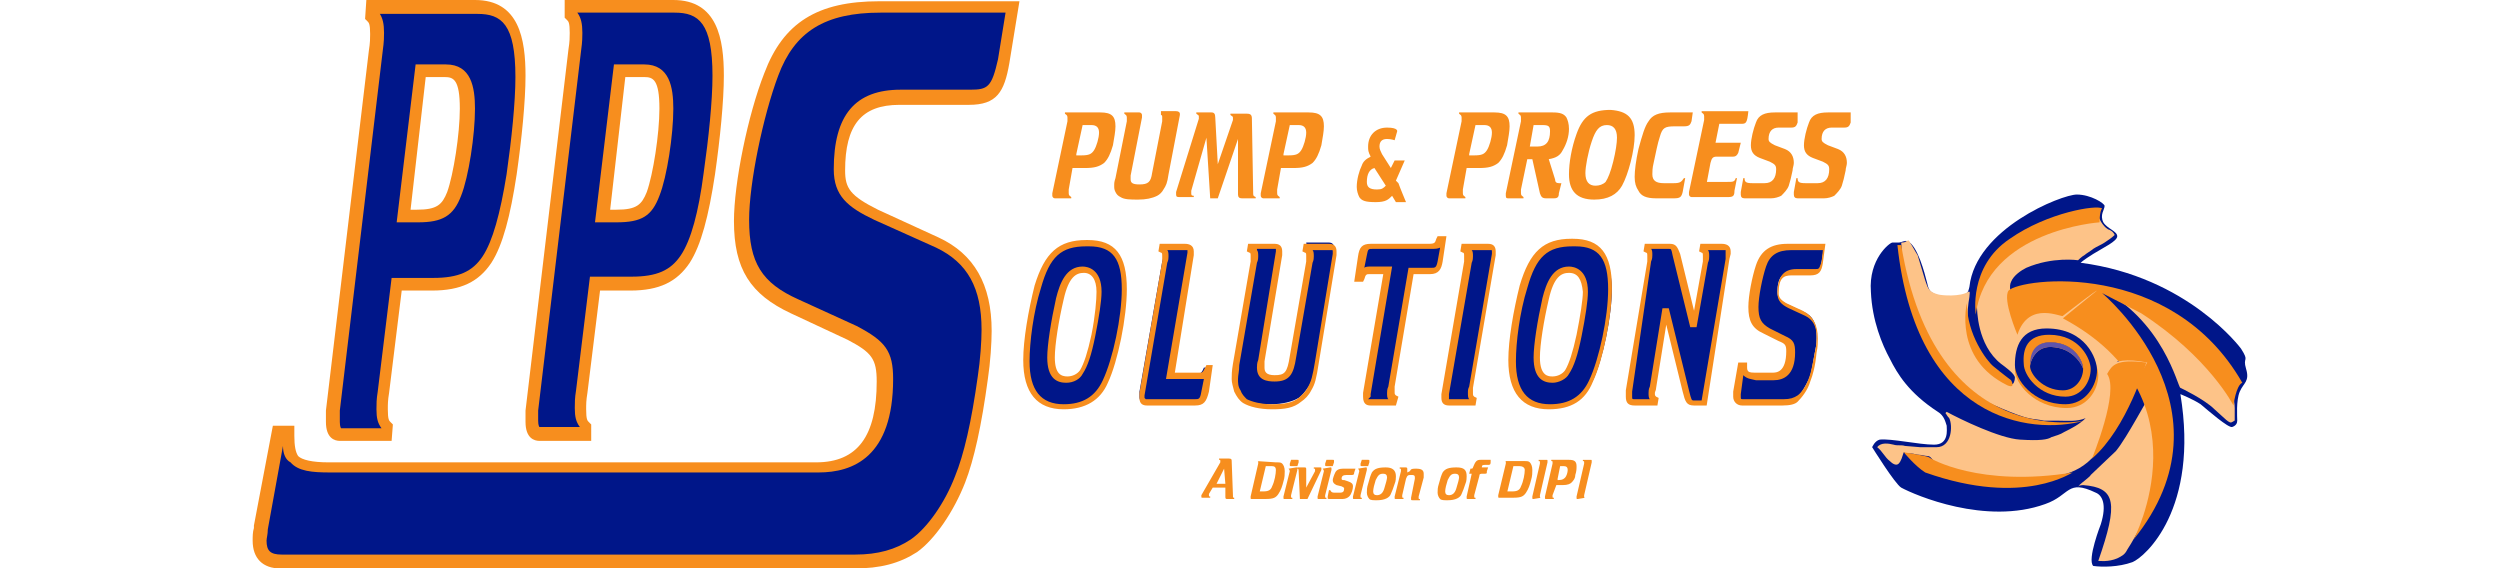
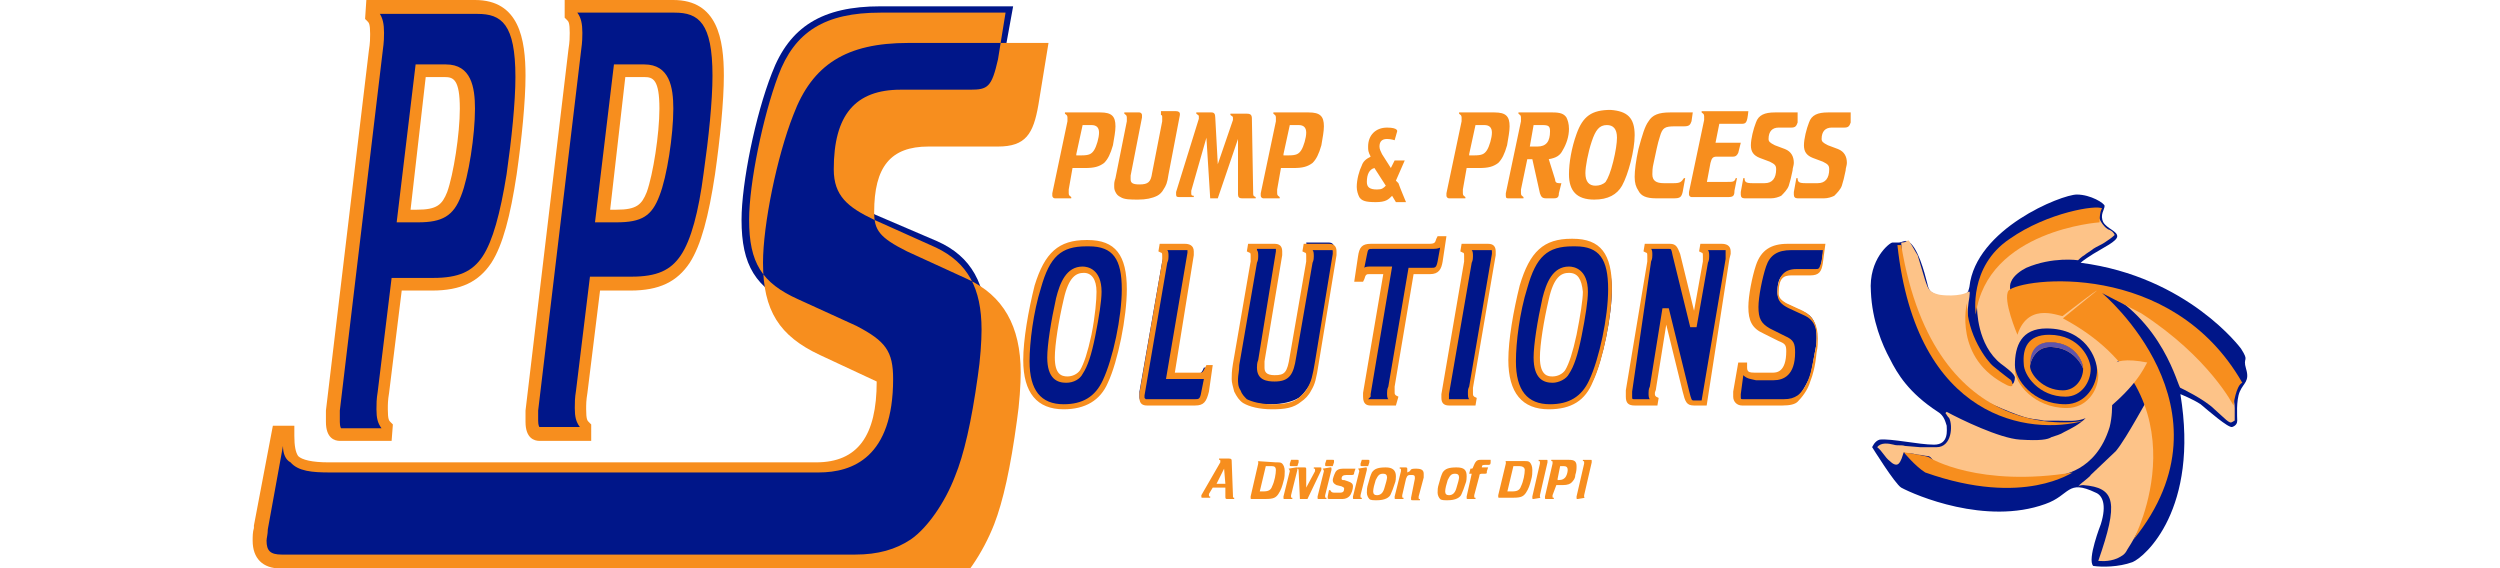
<svg xmlns="http://www.w3.org/2000/svg" version="1.1" id="Layer_1" x="0px" y="0px" width="197.9px" height="45px" viewBox="0 0 197.9 45" style="enable-background:new 0 0 197.9 45;" xml:space="preserve">
  <style type="text/css">
	.st0{fill:#F78E1E;}
	.st1{fill:#001689;}
	.st2{fill:#FDC388;}
	.st3{fill:#5E54AC;}
</style>
  <g>
    <path class="st0" d="M85.2,12.2l0.5-2.3h0.7c0.4,0,0.6,0.2,0.6,0.6c0,0.4-0.2,1.1-0.4,1.4c-0.2,0.3-0.4,0.4-1,0.4H85.2z M84.9,13.3   h1c0.7,0,1.1-0.1,1.5-0.4c0.3-0.3,0.5-0.7,0.7-1.4c0.1-0.6,0.2-1.1,0.2-1.5c0-0.8-0.3-1.1-1.2-1.1h-2.8l0,0.1   c0.1,0.1,0.2,0.1,0.2,0.3c0,0.1,0,0.1,0,0.3l-1.2,5.7c0,0.1,0,0.2,0,0.2c0,0.1,0.1,0.2,0.2,0.2h1.3l0-0.1c-0.1-0.1-0.2-0.1-0.2-0.3   c0-0.1,0-0.1,0-0.3L84.9,13.3z M91.9,9.1C92,9.1,92,9.2,92,9.3c0,0.1,0,0.1,0,0.3l-0.8,4.1c-0.1,0.7-0.3,0.9-1,0.9   c-0.5,0-0.7-0.1-0.7-0.4c0-0.1,0-0.2,0-0.3l0.9-4.6c0-0.1,0-0.1,0-0.2c0-0.1-0.1-0.2-0.2-0.2H89l0,0.1c0.1,0.1,0.2,0.1,0.2,0.3   c0,0.1,0,0.1,0,0.3l-0.9,4.5c-0.1,0.3-0.1,0.4-0.1,0.6c0,0.2,0,0.3,0.1,0.5c0.1,0.2,0.2,0.3,0.4,0.4c0.3,0.2,0.8,0.2,1.4,0.2   c0.6,0,1.1-0.1,1.5-0.3c0.2-0.1,0.4-0.3,0.5-0.5c0.2-0.3,0.3-0.5,0.4-1.2l0.9-4.7c0-0.1,0-0.1,0-0.1c0-0.1-0.1-0.2-0.3-0.2h-1.2   L91.9,9.1z M96.4,15.7L98,11L98,15.3v0.1c0,0.2,0.1,0.3,0.3,0.3h1.1l0-0.1c-0.2-0.1-0.2-0.1-0.2-0.4l-0.1-5.8   c0-0.3-0.1-0.4-0.4-0.4h-1.3l0,0.1c0.1,0.1,0.2,0.1,0.2,0.2c0,0,0,0.1,0,0.2L96.4,13l-0.2-3.7c0-0.3-0.1-0.4-0.3-0.4h-1.2l0,0.1   c0.1,0.1,0.2,0.1,0.2,0.2c0,0.1,0,0.1,0,0.2l-1.8,5.8c0,0.1,0,0.1,0,0.2c0,0.2,0.1,0.2,0.3,0.2h1.1l0-0.1c-0.2,0-0.2-0.1-0.2-0.2   c0-0.1,0-0.2,0-0.2l1.2-4.2l0.3,4.8H96.4z M101.6,12.2l0.5-2.3h0.7c0.4,0,0.6,0.2,0.6,0.6c0,0.4-0.2,1.1-0.4,1.4   c-0.2,0.3-0.4,0.4-1,0.4H101.6z M101.4,13.3h1c0.7,0,1.1-0.1,1.5-0.4c0.3-0.3,0.5-0.7,0.7-1.4c0.1-0.6,0.2-1.1,0.2-1.5   c0-0.8-0.3-1.1-1.2-1.1h-2.8l0,0.1c0.1,0.1,0.2,0.1,0.2,0.3c0,0.1,0,0.1,0,0.3l-1.2,5.7c0,0.1,0,0.2,0,0.2c0,0.1,0.1,0.2,0.2,0.2   h1.3l0-0.1c-0.1-0.1-0.2-0.1-0.2-0.3c0-0.1,0-0.1,0-0.3L101.4,13.3z M116.3,12.2l0.5-2.3h0.7c0.4,0,0.6,0.2,0.6,0.6   c0,0.4-0.2,1.1-0.4,1.4c-0.2,0.3-0.4,0.4-1,0.4H116.3z M116.1,13.3h1c0.7,0,1.1-0.1,1.5-0.4c0.3-0.3,0.5-0.7,0.7-1.4   c0.1-0.6,0.2-1.1,0.2-1.5c0-0.8-0.3-1.1-1.2-1.1h-2.8l0,0.1c0.1,0.1,0.2,0.1,0.2,0.3c0,0.1,0,0.1,0,0.3l-1.2,5.7c0,0.1,0,0.2,0,0.2   c0,0.1,0.1,0.2,0.2,0.2h1.3l0-0.1c-0.1-0.1-0.2-0.1-0.2-0.3c0-0.1,0-0.1,0-0.3L116.1,13.3z M121.1,11.6l0.3-1.7h0.7   c0.5,0,0.6,0.1,0.6,0.5c0,0.8-0.3,1.2-1,1.2H121.1z M123.6,14.5h-0.2c-0.2,0-0.3-0.1-0.3-0.3l-0.5-1.6c0.6-0.1,0.9-0.3,1.1-0.7   c0.3-0.5,0.5-1.1,0.5-1.7c0-0.4-0.1-0.7-0.2-0.9c-0.2-0.3-0.5-0.4-1.1-0.4h-2.7l0,0.1c0.1,0.1,0.2,0.1,0.2,0.3c0,0.1,0,0.1,0,0.3   l-1.2,5.7c0,0.1,0,0.1,0,0.2c0,0.2,0.1,0.2,0.2,0.2h1.2l0-0.1c-0.1-0.1-0.2-0.1-0.2-0.3c0-0.1,0-0.1,0-0.3l0.5-2.4h0.4l0.6,2.7   c0.1,0.3,0.2,0.4,0.5,0.4h0.6c0.3,0,0.4-0.1,0.4-0.4L123.6,14.5z M127.2,9.9c0.5,0,0.8,0.3,0.8,1c0,0.4-0.1,1.1-0.3,1.9   c-0.2,0.8-0.4,1.3-0.6,1.6c-0.2,0.2-0.5,0.3-0.8,0.3c-0.5,0-0.8-0.3-0.8-1c0-0.5,0.2-1.6,0.5-2.5C126.3,10.3,126.6,9.9,127.2,9.9    M127.5,8.7L127.5,8.7c-1.5,0-2.2,0.5-2.7,1.9c-0.4,1.1-0.6,2.3-0.6,3.2c0,1.3,0.6,2,2,2c1.1,0,1.8-0.4,2.2-1.1c0.5-0.9,1-2.8,1-4   C129.4,9.3,128.8,8.8,127.5,8.7 M134,8.9h-1.8c-0.9,0-1.4,0.2-1.7,0.7c-0.3,0.4-0.5,1.1-0.8,2.2c-0.2,0.9-0.3,1.7-0.3,2.2   c0,0.5,0.1,0.8,0.3,1.1c0.2,0.4,0.6,0.6,1.4,0.6h1.4c0.5,0,0.6-0.1,0.7-0.5l0.2-1.1h-0.1c-0.2,0.3-0.3,0.4-0.8,0.4h-0.8   c-0.6,0-0.9-0.2-0.9-0.7c0-0.2,0-0.5,0.1-0.9c0.2-0.9,0.3-1.5,0.5-2.1c0.2-0.7,0.4-0.8,1.2-0.8h0.7c0.4,0,0.5-0.1,0.6-0.4L134,8.9z    M135.1,14.5l0.3-1.6c0.1-0.4,0.2-0.5,0.5-0.5h1.3c0.2,0,0.3-0.1,0.4-0.3l0.2-0.8h-2l0.3-1.5h1.7c0.4,0,0.5,0,0.6-1h-3.7l0,0.1   c0.1,0.1,0.2,0.1,0.2,0.3c0,0.1,0,0.1,0,0.3l-1.2,5.7c0,0.1,0,0.1,0,0.2c0,0.1,0.1,0.2,0.2,0.2h2.9c0.4,0,0.5-0.1,0.5-0.5l0.2-1   h-0.1c-0.1,0.3-0.2,0.3-0.7,0.3H135.1z M142.3,8.9h-1.8c-0.8,0-1.3,0.2-1.5,0.8c-0.2,0.5-0.4,1.3-0.4,1.8c0,0.5,0.2,0.8,0.7,1   l0.8,0.3c0.4,0.2,0.5,0.3,0.5,0.6c0,0.7-0.3,1.1-0.9,1.1h-1c-0.5,0-0.6-0.1-0.6-0.4v0h-0.1l-0.2,1.1c0,0.1,0,0.1,0,0.2   c0,0.2,0.1,0.3,0.3,0.3h2.1c0.3,0,0.6-0.1,0.8-0.2c0.2-0.2,0.5-0.5,0.6-0.8c0.1-0.3,0.2-0.7,0.3-1.2c0-0.2,0.1-0.4,0.1-0.6   c0-0.5-0.2-0.9-0.7-1.1l-0.8-0.3c-0.4-0.2-0.5-0.3-0.5-0.5c0-0.6,0.3-0.9,0.8-0.9h1c0.3,0,0.4-0.1,0.5-0.4L142.3,8.9z M146.5,8.9   h-1.8c-0.8,0-1.3,0.2-1.5,0.8c-0.2,0.5-0.4,1.3-0.4,1.8c0,0.5,0.2,0.8,0.7,1l0.8,0.3c0.4,0.2,0.5,0.3,0.5,0.6   c0,0.7-0.3,1.1-0.9,1.1h-1c-0.5,0-0.6-0.1-0.6-0.4v0h-0.1l-0.2,1.1c0,0.1,0,0.1,0,0.2c0,0.2,0.1,0.3,0.3,0.3h2.1   c0.3,0,0.6-0.1,0.8-0.2c0.2-0.2,0.5-0.5,0.6-0.8c0.1-0.3,0.2-0.7,0.3-1.2c0-0.2,0.1-0.4,0.1-0.6c0-0.5-0.2-0.9-0.7-1.1l-0.8-0.3   c-0.4-0.2-0.5-0.3-0.5-0.5c0-0.6,0.3-0.9,0.8-0.9h1c0.3,0,0.4-0.1,0.5-0.4L146.5,8.9z" />
    <path class="st0" d="M97,38.3h-0.7l0.6-1.2L97,38.3z M97,38.7l0,0.6c0,0.1,0,0.2,0.1,0.2h0.6l0-0.1c-0.1,0-0.1,0-0.1-0.2l-0.1-2.7   c0-0.1,0-0.2-0.2-0.2h-0.8l0,0.1c0.1,0,0.1,0,0.1,0.1c0,0,0,0.1,0,0.1l-1.5,2.6c0,0.1,0,0.1,0,0.1c0,0.1,0,0.1,0.1,0.1h0.6l0-0.1   c-0.1,0-0.1,0-0.1-0.1c0,0,0,0,0-0.1l0.3-0.5H97z M99.7,39l0.5-2.1h0.5c0.2,0,0.3,0.1,0.3,0.3c0,0.3-0.1,0.9-0.3,1.3   c-0.1,0.3-0.3,0.4-0.7,0.4H99.7z M99.5,36.5c0.1,0,0.1,0,0.1,0.1c0,0,0,0.1,0,0.1L99,39.3c0,0.1,0,0.1,0,0.1c0,0.1,0,0.1,0.1,0.1   h1.1c0.6,0,0.8-0.1,1-0.4c0.2-0.3,0.3-0.6,0.4-1c0.1-0.3,0.1-0.6,0.1-0.8c0-0.3-0.1-0.5-0.2-0.6c-0.1-0.1-0.2-0.1-0.5-0.1   L99.5,36.5L99.5,36.5z M102.7,36.9l0.1-0.3c0,0,0-0.1,0-0.1c0-0.1,0-0.1-0.1-0.1h-0.5l-0.1,0.3c0,0,0,0,0,0.1c0,0.1,0,0.1,0.2,0.1   H102.7z M102,37.1C102,37.1,102.1,37.1,102,37.1c0.1,0.1,0.1,0.2,0.1,0.2l-0.5,2c0,0,0,0.1,0,0.1c0,0.1,0,0.1,0.1,0.1h0.6l0-0.1   c-0.1,0-0.1,0-0.1-0.1c0,0,0-0.1,0-0.1l0.5-2c0,0,0-0.1,0-0.1c0-0.1,0-0.1-0.1-0.1L102,37.1L102,37.1z M103.4,38.6l0-1.4   c0-0.2,0-0.2-0.2-0.2h-0.5l0,0.1c0.1,0,0.1,0.1,0.1,0.2l0.1,2.2h0.6l1.1-2.3c0,0,0-0.1,0-0.1c0-0.1,0-0.1-0.1-0.1H104l0,0.1   c0.1,0,0.1,0,0.1,0.1c0,0,0,0.1,0,0.1L103.4,38.6z M105.5,36.9l0.1-0.3c0,0,0-0.1,0-0.1c0-0.1,0-0.1-0.1-0.1H105l-0.1,0.3   c0,0,0,0,0,0.1c0,0.1,0,0.1,0.2,0.1H105.5z M104.7,37.1C104.8,37.1,104.8,37.1,104.7,37.1c0.1,0.1,0.1,0.2,0.1,0.2l-0.5,2   c0,0,0,0.1,0,0.1c0,0.1,0,0.1,0.1,0.1h0.6l0-0.1c-0.1,0-0.1,0-0.1-0.1c0,0,0-0.1,0-0.1l0.5-2c0,0,0-0.1,0-0.1c0-0.1,0-0.1-0.1-0.1   L104.7,37.1L104.7,37.1z M107.3,37.1h-1c-0.3,0-0.5,0.1-0.6,0.3c-0.1,0.2-0.2,0.5-0.2,0.6c0,0.2,0.1,0.3,0.3,0.4l0.4,0.1   c0.2,0.1,0.2,0.1,0.2,0.2c0,0.2-0.1,0.3-0.3,0.3h-0.4c-0.2,0-0.3,0-0.4-0.2h-0.1l-0.1,0.5c0,0.1,0,0.1,0,0.1c0,0.1,0,0.1,0.2,0.1h1   c0.2,0,0.4-0.1,0.5-0.2c0.2-0.2,0.3-0.6,0.3-0.8c0-0.2-0.1-0.3-0.4-0.4l-0.3-0.1l-0.1,0c-0.1,0-0.1-0.1-0.1-0.1   c0-0.2,0.1-0.3,0.4-0.3h0.4c0.1,0,0.2,0,0.2-0.2L107.3,37.1z M108.3,36.9l0.1-0.3c0,0,0-0.1,0-0.1c0-0.1,0-0.1-0.1-0.1h-0.5   l-0.1,0.3c0,0,0,0,0,0.1c0,0.1,0,0.1,0.2,0.1H108.3z M107.5,37.1C107.6,37.1,107.6,37.1,107.5,37.1c0.1,0.1,0.1,0.2,0.1,0.2l-0.5,2   c0,0,0,0.1,0,0.1c0,0.1,0,0.1,0.1,0.1h0.6l0-0.1c-0.1,0-0.1,0-0.1-0.1c0,0,0-0.1,0-0.1l0.5-2c0,0,0-0.1,0-0.1c0-0.1,0-0.1-0.1-0.1   L107.5,37.1L107.5,37.1z M109.5,37.5c0.2,0,0.3,0.1,0.3,0.3c0,0.1-0.1,0.5-0.2,0.8c-0.1,0.4-0.3,0.6-0.6,0.6   c-0.2,0-0.3-0.1-0.3-0.3c0-0.2,0.1-0.6,0.2-0.9C109.1,37.6,109.2,37.5,109.5,37.5 M109.7,37L109.7,37c-0.6,0-0.9,0.1-1.1,0.4   c-0.1,0.2-0.2,0.5-0.3,0.9c-0.1,0.3-0.1,0.5-0.1,0.7c0,0.2,0.1,0.4,0.2,0.5c0.1,0.1,0.3,0.1,0.6,0.1c0.6,0,1-0.2,1.1-0.5   c0.1-0.2,0.2-0.5,0.3-0.8c0.1-0.2,0.1-0.5,0.1-0.6C110.5,37.2,110.2,37,109.7,37 M111.4,37.4l0-0.2c0,0,0,0,0-0.1   c0-0.1-0.1-0.1-0.1-0.1h-0.5l0,0.1c0.1,0,0.1,0,0.1,0.1c0,0,0,0.1,0,0.1l-0.5,2c0,0,0,0.1,0,0.1c0,0.1,0,0.1,0.1,0.1h0.6l0-0.1   c-0.1,0-0.1,0-0.1-0.1c0,0,0-0.1,0-0.1l0.3-1.3c0.1-0.3,0.2-0.3,0.4-0.3c0.2,0,0.3,0,0.3,0.2c0,0,0,0.1,0,0.1l-0.3,1.5   c0,0,0,0.1,0,0.1c0,0.1,0,0.1,0.2,0.1h0.5l0-0.1c-0.1,0-0.1,0-0.1-0.1c0,0,0-0.1,0-0.1l0.4-1.5c0-0.1,0-0.2,0-0.3   c0-0.3-0.2-0.4-0.6-0.4c-0.3,0-0.4,0-0.5,0.2L111.4,37.4z M115.2,37.5c0.2,0,0.3,0.1,0.3,0.3c0,0.1-0.1,0.5-0.2,0.8   c-0.1,0.4-0.3,0.6-0.6,0.6c-0.2,0-0.3-0.1-0.3-0.3c0-0.2,0.1-0.6,0.2-0.9C114.8,37.6,114.9,37.5,115.2,37.5 M115.3,37L115.3,37   c-0.6,0-0.9,0.1-1.1,0.4c-0.1,0.2-0.2,0.5-0.3,0.9c-0.1,0.3-0.1,0.5-0.1,0.7c0,0.2,0.1,0.4,0.2,0.5c0.1,0.1,0.3,0.1,0.6,0.1   c0.6,0,1-0.2,1.1-0.5c0.1-0.2,0.2-0.5,0.3-0.8c0.1-0.2,0.1-0.5,0.1-0.6C116.1,37.2,115.9,37,115.3,37 M118,36.4h-0.8   c-0.3,0-0.4,0.1-0.6,0.6c0,0.1-0.1,0.1-0.2,0.1h0l-0.1,0.4h0.2l-0.4,1.8c0,0,0,0.1,0,0.1c0,0.1,0,0.1,0.1,0.1h0.6l0-0.1   c-0.1,0-0.1,0-0.1-0.1c0,0,0-0.1,0-0.1l0.4-1.5c0-0.2,0.1-0.2,0.3-0.2h0.1c0.2,0,0.2,0,0.2-0.2l0.1-0.3h-0.5c0-0.2,0.1-0.2,0.3-0.2   l0.1,0h0.1c0.1,0,0.2,0,0.2-0.2L118,36.4z M119.3,39l0.5-2.1h0.5c0.2,0,0.4,0.1,0.4,0.3c0,0.3-0.1,0.9-0.3,1.3   c-0.1,0.3-0.3,0.4-0.7,0.4H119.3z M119.1,36.5c0.1,0,0.1,0,0.1,0.1c0,0,0,0.1,0,0.1l-0.6,2.5c0,0.1,0,0.1,0,0.1   c0,0.1,0,0.1,0.1,0.1h1.1c0.6,0,0.8-0.1,1-0.4c0.2-0.3,0.3-0.6,0.4-1c0.1-0.3,0.1-0.6,0.1-0.8c0-0.3-0.1-0.5-0.2-0.6   c-0.1-0.1-0.2-0.1-0.5-0.1L119.1,36.5L119.1,36.5z M122,39.4c-0.1,0-0.1,0-0.1-0.1c0,0,0-0.1,0-0.1l0.6-2.6c0,0,0,0,0-0.1   c0-0.1,0-0.1-0.1-0.1h-0.6l0,0.1c0.1,0,0.1,0,0.1,0.1c0,0,0,0.1,0,0.1l-0.6,2.6c0,0,0,0.1,0,0.1c0,0.1,0,0.1,0.1,0.1L122,39.4   L122,39.4z M123.3,37.9l0.2-1h0.3c0.2,0,0.3,0.1,0.3,0.3c0,0.2-0.1,0.5-0.2,0.6c-0.1,0.1-0.2,0.2-0.5,0.2H123.3z M123.2,38.4h0.5   c0.4,0,0.6-0.1,0.7-0.2c0.1-0.1,0.3-0.3,0.3-0.6c0.1-0.3,0.1-0.5,0.1-0.7c0-0.4-0.2-0.5-0.6-0.5h-1.4l0,0.1c0.1,0,0.1,0,0.1,0.1   c0,0,0,0.1,0,0.1l-0.6,2.6c0,0,0,0.1,0,0.1c0,0.1,0,0.1,0.1,0.1h0.6l0-0.1c-0.1,0-0.1,0-0.1-0.1c0,0,0-0.1,0-0.1L123.2,38.4z    M125.5,39.4c-0.1,0-0.1,0-0.1-0.1c0,0,0-0.1,0-0.1l0.6-2.6c0,0,0,0,0-0.1c0-0.1,0-0.1-0.1-0.1h-0.6l0,0.1c0.1,0,0.1,0,0.1,0.1   c0,0,0,0.1,0,0.1l-0.6,2.6c0,0,0,0.1,0,0.1c0,0.1,0,0.1,0.1,0.1L125.5,39.4L125.5,39.4z" />
    <path class="st1" d="M32,17.1l1.4-11.5h2c1.3,0,1.8,0.8,1.8,3c0,2-0.5,5.3-1.1,6.8c-0.5,1.4-1.2,1.8-2.9,1.8H32z M31.3,22.5h2.9   c2.2,0,3.4-0.6,4.3-1.9c0.8-1.3,1.5-3.5,1.9-6.8C40.8,11,41.1,8,41.1,6c0-4-1-5.5-3.5-5.5h-8.1l-0.1,0.7c0.4,0.3,0.5,0.6,0.5,1.4   c0,0.3,0,0.7-0.1,1.3l-3.4,28.5c0,0.5-0.1,0.8-0.1,0.9c0,0.7,0.2,1,0.6,1h3.7l0.1-0.7c-0.4-0.3-0.5-0.6-0.5-1.4   c0-0.4,0-0.7,0.1-1.3L31.3,22.5z" />
    <path class="st0" d="M31,34.9h-4.1c-0.4,0-1.1-0.2-1.1-1.5c0-0.1,0-0.3,0-0.5l0-0.4l3.4-28.5c0.1-0.6,0.1-1,0.1-1.3   c0-0.8-0.1-0.9-0.2-1l-0.2-0.2L29,0h8.6c3.5,0,4,3.1,4,6c0,2-0.3,5-0.7,7.8c-0.5,3.3-1.1,5.6-2,7c-1,1.5-2.4,2.2-4.7,2.2h-2.4   l-1,8.1c-0.1,0.6-0.1,0.9-0.1,1.3c0,0.8,0.1,0.9,0.2,1l0.2,0.2L31,34.9z M30,1c0.3,0.4,0.4,0.9,0.4,1.6c0,0.3,0,0.7-0.1,1.4   l-3.4,28.5l0,0.4c0,0.2,0,0.4,0,0.5c0,0.4,0.1,0.5,0.1,0.5h3.2c-0.3-0.4-0.4-0.8-0.4-1.5c0-0.4,0-0.8,0.1-1.4l1.1-9h3.3   c2,0,3.1-0.5,3.9-1.7c0.8-1.2,1.4-3.4,1.9-6.5c0.4-2.8,0.7-5.7,0.7-7.7c0-4.2-1.1-5-3-5H30z M33.1,17.6h-1.7l1.5-12.5h2.4   c2,0,2.3,1.8,2.3,3.5c0,2.1-0.5,5.4-1.1,6.9C35.9,17.1,35,17.6,33.1,17.6z M32.5,16.6h0.5c1.6,0,2-0.4,2.4-1.4c0.5-1.4,1-4.6,1-6.6   c0-2.3-0.5-2.5-1.2-2.5h-1.5L32.5,16.6z" />
    <path class="st0" d="M109.7,14.7c-0.2,0.2-0.3,0.3-0.7,0.3c-0.6,0-0.8-0.2-0.8-0.6c0-0.6,0.2-1,0.6-1.1L109.7,14.7z M110.5,14.3   l0.7-1.6l-0.8,0l-0.3,0.6l-0.7-1.1c-0.1-0.2-0.2-0.4-0.2-0.6c0-0.4,0.2-0.6,0.6-0.6c0.3,0,0.6,0.1,0.6,0.1l0.2-0.7   c0,0,0.1-0.3-0.8-0.3c-0.9,0-1.5,0.6-1.5,1.5c0,0.3,0,0.4,0.2,0.8c-0.4,0.2-0.6,0.4-0.7,0.7c-0.2,0.4-0.4,1.1-0.4,1.7   c0,0.3,0.1,0.6,0.2,0.8c0.2,0.3,0.5,0.4,1.3,0.4c0.8,0,1-0.2,1.3-0.5l0.3,0.5h0.8c0,0-0.5-1.2-0.6-1.5L110.5,14.3z" />
    <path class="st1" d="M80.2,0.5H69.7c-4.6,0-7.2,1.6-8.6,5.3c-1.3,3.3-2.4,8.7-2.4,11.6c0,3.6,1.1,5.4,4.2,6.8l4.6,2.1   c2.1,1.1,2.6,1.7,2.6,3.8c0,4.6-1.8,6.9-5.3,6.9H26.1c-2.6,0-3.3-0.5-3.3-2.6v-0.3h-0.8l-1.4,7.5c0,0.5-0.1,0.9-0.1,1.2   c0,1.1,0.5,1.7,1.7,1.7h45.4c1.9,0,3.4-0.4,4.7-1.3c1.4-1,2.8-3.1,3.7-5.3c0.7-1.7,1.3-4.4,1.8-8.1c0.2-1.3,0.3-2.9,0.3-3.8   c0-3.5-1.2-5.7-3.9-6.9L69.3,17c-2.2-1.1-2.9-1.8-2.9-3.6c0-4,1.5-5.7,4.8-5.7h5.5c1.7,0,2.2-0.6,2.7-2.8L80.2,0.5z" />
-     <path class="st0" d="M67.6,45H22.2c-1.4,0-2.2-0.8-2.2-2.2c0-0.3,0-0.7,0.1-1l0-0.2l1.5-7.9h1.7v0.8c0,0.8,0.1,1.3,0.3,1.6   c0.3,0.3,1.1,0.5,2.4,0.5h38.6c3.3,0,4.8-2.1,4.8-6.4c0-1.8-0.4-2.3-2.3-3.3l-4.5-2.1c-3.2-1.5-4.5-3.5-4.5-7.3   c0-3,1.1-8.4,2.4-11.7c1.5-4,4.2-5.7,9.1-5.7h11.1l-0.8,4.9c-0.4,2.3-1,3.3-3.2,3.3h-5.5c-3,0-4.3,1.6-4.3,5.2c0,1.4,0.4,2,2.6,3.1   l4.8,2.2c2.8,1.3,4.2,3.7,4.2,7.4c0,0.9-0.1,2.5-0.3,3.8c-0.5,3.7-1.1,6.4-1.8,8.2c-0.9,2.3-2.4,4.5-3.8,5.5   C71.2,44.6,69.7,45,67.6,45z M22.4,35.3l-1.2,6.6c0,0.4-0.1,0.7-0.1,0.9c0,0.8,0.3,1.1,1.2,1.1h45.4c1.8,0,3.2-0.4,4.4-1.2   c1.3-0.9,2.7-2.9,3.5-5c0.7-1.7,1.3-4.3,1.8-7.9c0.2-1.3,0.3-2.8,0.3-3.7c0-3.3-1.1-5.3-3.6-6.5l-4.9-2.2c-2.1-1-3.2-1.9-3.2-4   c0-4.3,1.7-6.3,5.3-6.3h5.5c1.4,0,1.7-0.2,2.2-2.4L79.6,1h-9.9c-4.4,0-6.8,1.5-8.1,5c-1.2,3.2-2.3,8.5-2.3,11.4c0,3.4,1,5,3.9,6.3   l4.6,2.1c2.3,1.2,2.9,2,2.9,4.2c0,6.2-3.2,7.4-5.9,7.4H26.1c-1.4,0-2.5-0.1-3.1-0.8C22.6,36.4,22.4,35.9,22.4,35.3z" />
+     <path class="st0" d="M67.6,45H22.2c-1.4,0-2.2-0.8-2.2-2.2c0-0.3,0-0.7,0.1-1l0-0.2l1.5-7.9h1.7v0.8c0,0.8,0.1,1.3,0.3,1.6   c0.3,0.3,1.1,0.5,2.4,0.5h38.6c3.3,0,4.8-2.1,4.8-6.4l-4.5-2.1c-3.2-1.5-4.5-3.5-4.5-7.3   c0-3,1.1-8.4,2.4-11.7c1.5-4,4.2-5.7,9.1-5.7h11.1l-0.8,4.9c-0.4,2.3-1,3.3-3.2,3.3h-5.5c-3,0-4.3,1.6-4.3,5.2c0,1.4,0.4,2,2.6,3.1   l4.8,2.2c2.8,1.3,4.2,3.7,4.2,7.4c0,0.9-0.1,2.5-0.3,3.8c-0.5,3.7-1.1,6.4-1.8,8.2c-0.9,2.3-2.4,4.5-3.8,5.5   C71.2,44.6,69.7,45,67.6,45z M22.4,35.3l-1.2,6.6c0,0.4-0.1,0.7-0.1,0.9c0,0.8,0.3,1.1,1.2,1.1h45.4c1.8,0,3.2-0.4,4.4-1.2   c1.3-0.9,2.7-2.9,3.5-5c0.7-1.7,1.3-4.3,1.8-7.9c0.2-1.3,0.3-2.8,0.3-3.7c0-3.3-1.1-5.3-3.6-6.5l-4.9-2.2c-2.1-1-3.2-1.9-3.2-4   c0-4.3,1.7-6.3,5.3-6.3h5.5c1.4,0,1.7-0.2,2.2-2.4L79.6,1h-9.9c-4.4,0-6.8,1.5-8.1,5c-1.2,3.2-2.3,8.5-2.3,11.4c0,3.4,1,5,3.9,6.3   l4.6,2.1c2.3,1.2,2.9,2,2.9,4.2c0,6.2-3.2,7.4-5.9,7.4H26.1c-1.4,0-2.5-0.1-3.1-0.8C22.6,36.4,22.4,35.9,22.4,35.3z" />
    <path class="st1" d="M47.7,17.1l1.4-11.5h2c1.3,0,1.8,0.8,1.8,3c0,2-0.5,5.3-1.1,6.8c-0.5,1.4-1.2,1.8-2.9,1.8H47.7z M47.1,22.5H50   c2.2,0,3.4-0.6,4.3-1.9c0.8-1.3,1.5-3.5,1.9-6.8C56.6,11,56.8,8,56.8,6c0-4-1-5.5-3.5-5.5h-8.1l-0.1,0.7c0.4,0.3,0.5,0.6,0.5,1.4   c0,0.3,0,0.7-0.1,1.3l-3.4,28.5c0,0.5,0,0.8,0,0.9c0,0.7,0.2,1,0.6,1h3.7l0.1-0.7c-0.4-0.3-0.5-0.6-0.5-1.4c0-0.4,0-0.7,0.1-1.3   L47.1,22.5z" />
    <path class="st0" d="M46.8,34.9h-4.1c-0.4,0-1.1-0.2-1.1-1.5c0-0.1,0-0.3,0-0.5l0-0.4L45,3.9c0.1-0.6,0.1-1,0.1-1.3   c0-0.8-0.1-0.9-0.2-1l-0.2-0.2L44.7,0h8.6c3.5,0,4,3.1,4,6c0,2-0.3,5-0.7,7.8c-0.5,3.3-1.1,5.6-2,7c-1,1.5-2.4,2.2-4.7,2.2h-2.4   l-1,8.1c-0.1,0.6-0.1,0.9-0.1,1.3c0,0.8,0.1,0.9,0.2,1l0.2,0.2L46.8,34.9z M45.7,1c0.3,0.4,0.4,0.9,0.4,1.6c0,0.3,0,0.7-0.1,1.4   l-3.4,28.5l0,0.4c0,0.2,0,0.3,0,0.4c0,0.4,0.1,0.5,0.1,0.5h3.2c-0.3-0.4-0.4-0.8-0.4-1.5c0-0.4,0-0.8,0.1-1.4l1.1-9H50   c2,0,3.1-0.5,3.9-1.7c0.8-1.2,1.4-3.4,1.8-6.5c0.4-2.8,0.7-5.7,0.7-7.7c0-4.2-1.1-5-3-5H45.7z M48.8,17.6h-1.7l1.5-12.5H51   c2,0,2.3,1.8,2.3,3.5c0,2.1-0.5,5.4-1.1,6.9C51.6,17.1,50.8,17.6,48.8,17.6z M48.3,16.6h0.5c1.6,0,2-0.4,2.4-1.4   c0.5-1.4,1-4.6,1-6.6c0-2.3-0.5-2.5-1.2-2.5h-1.5L48.3,16.6z" />
    <path class="st1" d="M85.8,21.3c0.8,0,1.2,0.6,1.2,1.7c0,0.7-0.2,2-0.5,3.4c-0.3,1.5-0.6,2.4-0.9,2.9c-0.3,0.4-0.7,0.6-1.2,0.6   c-0.8,0-1.2-0.6-1.2-1.8c0-1,0.3-2.9,0.7-4.6C84.3,22,84.9,21.3,85.8,21.3 M86.1,19.2H86c-2.1,0-3.1,0.9-3.9,3.5   c-0.6,2-0.9,4.3-0.9,5.8c0,2.4,1,3.6,3,3.6c1.6,0,2.7-0.6,3.4-2c0.8-1.7,1.5-5.1,1.5-7.3C89,20.3,88.2,19.3,86.1,19.2 M92.6,29.8   l1.6-9.6c0-0.1,0-0.2,0-0.3c0-0.3-0.1-0.4-0.5-0.4h-1.8l0,0.2c0.2,0.1,0.2,0.2,0.2,0.5c0,0.1,0,0.2-0.1,0.5l-1.8,10.3   c0,0.2,0,0.3,0,0.4c0,0.3,0.1,0.4,0.4,0.4h3.8c0.5,0,0.7-0.2,0.8-0.9l0.3-1.8h-0.2c-0.2,0.5-0.3,0.5-0.7,0.5H92.6z M103.5,19.8   c0.2,0.1,0.2,0.2,0.2,0.5c0,0.1,0,0.2-0.1,0.5l-1.3,7.5c-0.2,1.3-0.5,1.7-1.5,1.7c-0.8,0-1.1-0.2-1.1-0.8c0-0.1,0-0.4,0.1-0.6   l1.4-8.4c0-0.2,0-0.2,0-0.3c0-0.3-0.1-0.4-0.3-0.4h-1.9l0,0.2c0.2,0.1,0.2,0.2,0.2,0.5c0,0.1,0,0.2-0.1,0.5l-1.4,8.1   c-0.1,0.5-0.1,0.8-0.1,1.1c0,0.4,0.1,0.6,0.2,0.9c0.1,0.4,0.4,0.6,0.6,0.8c0.5,0.3,1.2,0.4,2.2,0.4c0.9,0,1.7-0.2,2.2-0.5   c0.3-0.2,0.5-0.5,0.8-0.9c0.3-0.5,0.4-0.9,0.6-2.2l1.4-8.5c0-0.1,0-0.2,0-0.3c0-0.2-0.1-0.4-0.4-0.4h-1.8L103.5,19.8z M111.7,21.5   h1.5c0.5,0,0.6-0.2,0.8-0.7l0.3-1.7h-0.2c-0.2,0.4-0.3,0.5-0.9,0.5h-4.6c-0.6,0-0.7,0.1-0.8,0.8l-0.3,1.7h0.2   c0.2-0.4,0.3-0.5,0.6-0.5h1.4l-1.6,9.7c0,0.1,0,0.2,0,0.3c0,0.3,0.1,0.4,0.4,0.4h1.8l0.1-0.2c-0.2-0.1-0.2-0.2-0.2-0.5   c0-0.1,0-0.3,0.1-0.5L111.7,21.5z M116.6,31.6c-0.2-0.1-0.2-0.2-0.2-0.5c0-0.1,0-0.3,0.1-0.5l1.8-10.5c0-0.1,0-0.2,0-0.2   c0-0.2-0.1-0.4-0.4-0.4H116l0,0.2c0.2,0.1,0.2,0.2,0.2,0.5c0,0.1,0,0.2-0.1,0.5l-1.8,10.4c0,0.1,0,0.2,0,0.3c0,0.2,0.1,0.4,0.3,0.4   h1.9L116.6,31.6z M124.2,21.3c0.8,0,1.2,0.6,1.2,1.7c0,0.7-0.2,2-0.5,3.4c-0.3,1.5-0.6,2.4-0.9,2.9c-0.3,0.4-0.7,0.6-1.2,0.6   c-0.8,0-1.2-0.6-1.2-1.8c0-1,0.3-2.9,0.7-4.6C122.8,22,123.3,21.3,124.2,21.3 M124.6,19.2h-0.1c-2.1,0-3.1,0.9-3.9,3.5   c-0.6,2-0.9,4.3-0.9,5.8c0,2.4,1,3.6,3,3.6c1.6,0,2.7-0.6,3.4-2c0.8-1.7,1.5-5.1,1.5-7.3C127.5,20.3,126.6,19.3,124.6,19.2    M134.9,31.9l1.9-11.4c0-0.2,0.1-0.3,0.1-0.4c0-0.1,0-0.1,0-0.2c0-0.3-0.1-0.4-0.5-0.4h-1.5l0,0.2c0.2,0.1,0.2,0.2,0.2,0.5   c0,0.1,0,0.2-0.1,0.5l-0.9,5.1l-1.4-5.7c-0.1-0.6-0.2-0.6-0.5-0.6h-1.7l0,0.2c0.2,0.1,0.2,0.2,0.2,0.5c0,0.1,0,0.2-0.1,0.5   L128.9,31c0,0.2,0,0.4,0,0.4c0,0.3,0.1,0.4,0.5,0.4h1.5l0-0.2c-0.2-0.1-0.2-0.2-0.2-0.5c0-0.1,0-0.3,0.1-0.5l1-6.2l1.6,6.5   c0.2,0.9,0.3,0.9,0.7,0.9H134.9z M144.4,19.5h-2.8c-1.2,0-1.9,0.4-2.3,1.5c-0.3,0.9-0.6,2.4-0.6,3.2c0,1,0.3,1.5,1.1,1.9l1.2,0.6   c0.6,0.3,0.7,0.5,0.7,1.1c0,1.3-0.5,1.9-1.4,1.9h-1.4c-0.7,0-0.9-0.1-0.9-0.7V29h-0.2l-0.4,2.1c0,0.1,0,0.2,0,0.3   c0,0.3,0.1,0.5,0.4,0.5h3.2c0.5,0,0.9-0.1,1.2-0.4c0.4-0.3,0.7-0.9,1-1.5c0.2-0.5,0.3-1.2,0.5-2.3c0.1-0.4,0.1-0.8,0.1-1.1   c0-1-0.3-1.6-1-1.9l-1.3-0.6c-0.6-0.3-0.8-0.5-0.8-1c0-1.1,0.4-1.6,1.3-1.6h1.5c0.5,0,0.6-0.2,0.7-0.8L144.4,19.5z" />
    <path class="st0" d="M122.6,32.4c-2.1,0-3.2-1.3-3.2-3.9c0-1.6,0.4-3.9,0.9-5.9c0.8-2.7,1.9-3.7,4.1-3.7h0.1c2.2,0,3.1,1.2,3.1,3.9   c0,2.2-0.7,5.7-1.5,7.4C125.5,31.7,124.4,32.4,122.6,32.4z M124.5,19.5c-2,0-2.9,0.8-3.6,3.3c-0.6,1.9-0.9,4.3-0.9,5.8   c0,2.3,0.9,3.4,2.7,3.4c1.5,0,2.5-0.6,3.1-1.9c0.8-1.7,1.5-5,1.5-7.2c0-2.4-0.7-3.4-2.6-3.4H124.5z M100.7,32.4   c-1,0-1.8-0.2-2.3-0.5c-0.3-0.2-0.5-0.5-0.7-0.9c-0.1-0.4-0.2-0.7-0.2-1c0-0.3,0-0.6,0.1-1.2l1.4-8.1c0-0.2,0-0.3,0-0.4   c0-0.2,0-0.3-0.1-0.3l-0.2-0.1l0.1-0.6h2.1c0.4,0,0.6,0.2,0.6,0.6c0,0,0,0.1,0,0.1l0,0.2l-1.4,8.4c0,0.2,0,0.4,0,0.5   c0,0.3,0.1,0.6,0.8,0.6c0.8,0,1-0.2,1.2-1.5l1.3-7.5c0-0.2,0-0.3,0-0.4c0-0.2,0-0.3-0.1-0.3l-0.2-0.1l0.1-0.6h2   c0.4,0,0.6,0.2,0.6,0.6c0,0,0,0.1,0,0.3l-1.4,8.5c-0.2,1.3-0.3,1.7-0.6,2.2c-0.2,0.4-0.5,0.7-0.8,0.9   C102.4,32.3,101.7,32.4,100.7,32.4z M99.5,19.8c0.1,0.1,0.1,0.3,0.1,0.5c0,0.1,0,0.3-0.1,0.5l-1.4,8.1C98.1,29.4,98,29.7,98,30   c0,0.3,0,0.6,0.2,0.9c0.1,0.3,0.3,0.5,0.5,0.7c0.4,0.2,1.1,0.4,2,0.4c0.9,0,1.6-0.1,2.1-0.5c0.2-0.2,0.5-0.4,0.7-0.8   c0.3-0.5,0.4-0.9,0.6-2.1l1.4-8.5c0-0.1,0-0.2,0-0.2c0-0.1,0-0.1-0.1-0.1h-1.5c0.1,0.1,0.1,0.3,0.1,0.5c0,0.1,0,0.3-0.1,0.5   l-1.3,7.5c-0.2,1.3-0.5,1.9-1.7,1.9c-0.6,0-1.4-0.1-1.4-1.1c0-0.1,0-0.4,0.1-0.6l1.4-8.6c0-0.1,0-0.1,0-0.2c0,0,0,0-0.1,0H99.5z    M84.2,32.4c-2.1,0-3.2-1.3-3.2-3.9c0-1.6,0.4-3.9,0.9-5.9C82.7,20,83.8,19,86,19h0.1c2.2,0,3.1,1.2,3.1,3.9c0,2.2-0.7,5.7-1.5,7.4   C87.1,31.7,85.9,32.4,84.2,32.4z M86,19.5c-2,0-2.9,0.8-3.6,3.3c-0.6,1.9-0.9,4.3-0.9,5.8c0,2.3,0.9,3.4,2.7,3.4   c1.5,0,2.5-0.6,3.1-1.9c0.8-1.7,1.5-5,1.5-7.2c0-2.4-0.7-3.4-2.6-3.4H86z M141.1,32.1h-3.2c-0.4,0-0.7-0.3-0.7-0.7   c0-0.1,0-0.2,0-0.3l0-0.1l0.4-2.3h0.7v0.3c0,0.2,0,0.3,0.1,0.4c0.1,0.1,0.4,0.1,0.5,0.1h1.4c0.3,0,1.1,0,1.1-1.7   c0-0.5-0.1-0.6-0.6-0.8l-1.2-0.6c-0.9-0.4-1.2-1-1.2-2.1c0-0.9,0.3-2.4,0.6-3.3c0.4-1.2,1.2-1.7,2.5-1.7h3l-0.2,1.5   c-0.1,0.7-0.3,1-1,1h-1.5c-0.6,0-1,0.2-1,1.4c0,0.3,0.1,0.5,0.6,0.8l1.3,0.6c0.8,0.4,1.2,1.1,1.2,2.2c0,0.2,0,0.7-0.1,1.1   c-0.1,1.1-0.3,1.8-0.5,2.3c-0.2,0.7-0.7,1.3-1,1.6C142.1,32,141.7,32.1,141.1,32.1z M138,29.7l-0.2,1.5c0,0.1,0,0.2,0,0.2   c0,0.2,0,0.2,0.2,0.2h3.2c0.5,0,0.8-0.1,1.1-0.3c0.3-0.2,0.7-0.8,0.9-1.4c0.2-0.5,0.3-1.2,0.5-2.2c0.1-0.4,0.1-0.8,0.1-1   c0-0.9-0.3-1.4-0.9-1.7l-1.3-0.6c-0.6-0.3-0.9-0.6-0.9-1.2c0-1.3,0.5-1.9,1.5-1.9h1.5c0.3,0,0.3,0,0.5-0.6l0.1-0.9h-2.5   c-1.1,0-1.7,0.4-2,1.3c-0.3,0.9-0.6,2.4-0.6,3.2c0,0.9,0.2,1.3,0.9,1.7l1.2,0.6c0.7,0.3,0.8,0.6,0.8,1.3c0,1.8-0.9,2.2-1.7,2.2   h-1.4C138.6,30,138.3,30,138,29.7C138,29.8,138,29.8,138,29.7z M135.1,32.1h-1c-0.6,0-0.7-0.3-0.9-1.1l-1.3-5.3l-0.8,5   c0,0.2-0.1,0.3-0.1,0.4c0,0.2,0,0.2,0.1,0.3l0.2,0.1l-0.1,0.6h-1.8c-0.5,0-0.7-0.2-0.7-0.7c0-0.1,0-0.2,0-0.5l1.7-10.2   c0-0.2,0-0.3,0-0.4c0-0.2,0-0.3-0.1-0.3l-0.2-0.1l0.1-0.6h2c0.5,0,0.6,0.3,0.8,0.8l1.1,4.5l0.7-3.9c0-0.2,0-0.3,0-0.4   c0-0.2,0-0.3-0.1-0.3l-0.2-0.1l0.1-0.6h1.7c0.3,0,0.7,0.1,0.7,0.6c0,0,0,0.1,0,0.1c0,0,0,0,0,0.1l-0.1,0.4L135.1,32.1z M132.1,24.4   l1.6,6.5c0.2,0.8,0.2,0.8,0.4,0.8h0.6l1.9-11.2c0-0.1,0-0.2,0-0.3l0-0.1c0,0,0-0.1,0-0.1c0-0.1,0-0.2,0-0.2c0,0,0,0-0.2,0h-1.2   c0.1,0.1,0.1,0.3,0.1,0.5c0,0.1,0,0.3-0.1,0.5l-0.9,5.1l-0.5,0l-1.4-5.7c-0.1-0.5-0.1-0.5-0.3-0.5h-1.4c0.1,0.1,0.1,0.3,0.1,0.5   c0,0.1,0,0.3-0.1,0.5L129.2,31c0,0.2,0,0.3,0,0.4c0,0.2,0,0.2,0.2,0.2h1.2c-0.1-0.1-0.1-0.3-0.1-0.5c0-0.1,0-0.3,0.1-0.5l1-6.2   L132.1,24.4z M116.8,32.1h-2.1c-0.4,0-0.6-0.2-0.6-0.6c0,0,0-0.1,0-0.1c0-0.1,0-0.1,0-0.2l1.8-10.5c0-0.2,0-0.3,0-0.4   c0-0.2,0-0.3-0.1-0.3l-0.2-0.1l0.1-0.6h2.1c0.4,0,0.6,0.2,0.6,0.6c0,0.1,0,0.2,0,0.3l-1.8,10.5c0,0.2,0,0.3,0,0.4   c0,0.2,0,0.2,0.1,0.3l0.2,0.1L116.8,32.1z M114.7,31.6C114.7,31.6,114.7,31.6,114.7,31.6l1.6,0c-0.1-0.1-0.1-0.3-0.1-0.5   c0-0.2,0-0.3,0.1-0.5l1.8-10.5c0-0.1,0-0.1,0-0.2c0-0.1,0-0.1-0.1-0.1h-1.5c0.1,0.1,0.1,0.3,0.1,0.5c0,0.1,0,0.3-0.1,0.5l-1.8,10.4   c0,0,0,0.1,0,0.2L114.7,31.6C114.6,31.6,114.7,31.6,114.7,31.6L114.7,31.6z M110.5,32.1h-2c-0.3,0-0.6-0.1-0.6-0.7   c0-0.1,0-0.2,0-0.2l0-0.1l1.6-9.4h-1.1c-0.2,0-0.3,0-0.4,0.4l-0.1,0.2h-0.7l0.3-2c0.1-0.7,0.3-1,1-1h4.6c0.5,0,0.5-0.1,0.6-0.4   l0.1-0.2h0.7l-0.3,2c-0.1,0.6-0.3,1-1,1h-1.3l-1.5,8.9c0,0.2,0,0.3,0,0.4c0,0.2,0,0.2,0.1,0.3l0.2,0.1L110.5,32.1z M108.3,31.6   c0,0,0,0,0.1,0h1.5c-0.1-0.1-0.1-0.3-0.1-0.5c0-0.1,0-0.3,0.1-0.5l1.6-9.4h1.8c0.3,0,0.4,0,0.5-0.5l0.2-1.1   c-0.2,0.1-0.4,0.1-0.7,0.1h-4.6c-0.4,0-0.4,0-0.5,0.5l-0.2,1c0.1-0.1,0.3-0.1,0.5-0.1h1.7l-1.7,10.1c0,0.1,0,0.1,0,0.2   C108.3,31.6,108.3,31.6,108.3,31.6L108.3,31.6z M94.6,32.1h-3.8c-0.3,0-0.6-0.1-0.6-0.6c0,0,0-0.1,0-0.3l0-0.1L92,20.7   c0-0.2,0-0.3,0-0.4c0-0.2,0-0.3-0.1-0.3l-0.2-0.1l0.1-0.6h2c0.3,0,0.7,0.1,0.7,0.6c0,0.1,0,0.1,0,0.2l0,0.1L93,29.5h1.9   c0.3,0,0.3,0,0.5-0.4l0.1-0.2H96l-0.3,2.1C95.5,31.8,95.3,32.1,94.6,32.1z M90.7,31.6C90.7,31.6,90.7,31.6,90.7,31.6l3.9,0   c0.3,0,0.4,0,0.5-0.6l0.2-1C95.2,30,95,30,94.8,30h-2.5L94,20c0-0.1,0-0.1,0-0.1c0-0.1,0-0.1,0-0.1c0,0,0,0-0.2,0h-1.4   c0.1,0.1,0.1,0.3,0.1,0.5c0,0.1,0,0.3-0.1,0.5l-1.8,10.5c0,0.1,0,0.2,0,0.2C90.7,31.6,90.7,31.6,90.7,31.6L90.7,31.6z M122.9,30.3   c-0.7,0-1.5-0.3-1.5-2c0-1,0.3-2.9,0.7-4.7c0.3-1.2,0.8-2.5,2.1-2.5c0.4,0,1.5,0.2,1.5,2c0,0.7-0.2,2-0.5,3.5c-0.3,1.5-0.6,2.4-1,3   C124,30,123.4,30.3,122.9,30.3z M124.2,21.6c-0.6,0-1.2,0.3-1.6,2.1c-0.4,1.7-0.7,3.6-0.7,4.6c0,1.5,0.7,1.5,1,1.5   c0.4,0,0.8-0.2,1-0.5c0.3-0.5,0.6-1.4,0.9-2.8c0.3-1.5,0.5-2.8,0.5-3.4C125.2,22.1,124.9,21.6,124.2,21.6z M84.4,30.3   c-0.7,0-1.5-0.3-1.5-2c0-1,0.3-2.9,0.7-4.7c0.3-1.2,0.8-2.5,2.1-2.5c0.4,0,1.5,0.2,1.5,2c0,0.7-0.2,2-0.5,3.5c-0.3,1.5-0.6,2.4-1,3   C85.5,30,85,30.3,84.4,30.3z M85.8,21.6c-0.6,0-1.2,0.3-1.6,2.1c-0.4,1.7-0.7,3.6-0.7,4.6c0,1.3,0.5,1.5,1,1.5c0.4,0,0.8-0.2,1-0.5   c0.3-0.5,0.6-1.4,0.9-2.8c0.3-1.5,0.4-2.8,0.4-3.4C86.8,22.1,86.4,21.6,85.8,21.6z" />
    <path class="st1" d="M148.2,35.4c0,0,1.8,2.9,2.3,3.2c1.1,0.6,6.7,3,11.4,1.3c2-0.7,1.7-2,4-0.9c0.5,0.2,0.9,0.9,0.4,2.5   c0,0-1.1,2.8-0.6,3.3c0.7,0.1,2,0.1,3.1-0.3c1-0.4,5.3-4.2,3.8-13.3c0,0,1,0.4,1.6,0.8c0.6,0.5,2.2,1.9,2.5,1.8   c0.3-0.1,0.4-0.3,0.4-0.5c0-0.3-0.1-1.6,0.2-2.3c0.3-0.7,0.8-0.8,0.5-1.8c-0.3-1,0.3-0.5-0.4-1.6c0,0-4.2-5.7-12.7-6.8   c0,0,0.2-0.2,1-0.7c0.8-0.5,1.9-1,1.9-1.4c0-0.4-0.8-0.6-1.1-1.1c-0.3-0.6,0.1-1,0.1-1.3c0-0.2-1.1-0.9-2.2-0.9   c-1.2,0-8,2.7-8.5,7.3c-0.1,0.4-0.1,0.9-1.8,0.8c-1.6-0.2-1.4-0.7-1.6-1.3c-0.1-0.4-0.7-2.8-1.5-3.1c-0.2-0.1-0.5,0.1-0.7,0.1   c0,0-0.3,0-0.5,0c-0.2,0-1.9,1.3-1.7,3.9c0.1,2.3,0.9,4.2,1.5,5.3c0.6,1.2,1.5,2.7,3.8,4.2c0.5,0.3,0.6,0.8,0.7,1.1   c0,0.3,0.2,1.5-1,1.5c-1.2,0-3.4-0.5-4.3-0.4C148.4,34.9,148.2,35.4,148.2,35.4" />
    <path class="st2" d="M166.3,22.8c0.2,0-2,1.9-2.3,2.5c1.3,0.7,2.7,1.3,3.7,2.4c0.1,0.1,0.2,0.3,0.3,0.4c0.1,0.1-0.8,0.9-1.1,1.4   c0.1,0.3,0.1,0.6,0.2,0.9c0.1,0.4,0.1,0.7,0.1,1.1c0,0.8,0,1.5-0.2,2.3c-1.1,3.6-3.9,3.8-4.3,3.9c-0.8,0.2-1.8,0.3-2.6,0.3   c-0.9,0-1.8-0.1-2.7-0.3c-0.9-0.2-1.6-0.2-2.5-0.4c-0.7-0.1-1.4-0.5-1.9-0.9c-0.1-0.1-0.2-0.3-0.4-0.3c-0.2,0-0.5-0.1-0.7-0.1   c-0.2,0-0.4-0.1-0.6-0.1c-0.1,0-0.3,0-0.4,0c-0.1,0-0.1-0.1-0.2-0.1c-0.1,0.3-0.2,0.7-0.4,0.9c-0.2,0.2-0.5,0-0.7-0.2   c-0.4-0.3-0.6-0.8-1-1.1c0.3-0.4,0.9-0.3,1.3-0.2c0.3,0.1,0.6,0,0.9,0.1c0.1,0,1.1,0.1,1.2,0.1c0.1,0,1,0,1.3,0   c1.2,0,1.3-1.7,1-2.3c-0.2-0.2-0.2-0.3-0.3-0.4c0,0,0.1-0.1,0.1-0.1c1.1,0.6,4.2,2.1,5.8,2.2c1.6,0.1,2.2,0,2.5-0.2   c0.3-0.1,0.7-0.2,1-0.4c0.6-0.3,1.2-0.6,1.7-1.1c-0.7,0.3-1.5,0.2-2.2,0.2c-0.4,0-0.7,0-1.1,0c-0.4-0.1-0.8-0.1-1.2-0.2   c-0.7-0.1-3.7-1.4-3.9-1.6c-0.6-0.4-2.3-2-2.6-2.2c-0.2-0.2-1.8-2.7-2.3-3.8c-0.8-2-1.2-4.2-1.3-6.3c0.1,0,0.3,0,0.4-0.1   c0.2-0.1,0.2-0.1,0.3,0.1c0.2,0.3,0.4,0.7,0.6,1c0.1,0.3,0.2,0.7,0.3,1c0.1,0.3,0.2,0.7,0.3,1c0.2,0.5,0.2,0.9,1,1.1   c0.3,0.1,1.8,0.2,2.4-0.2c0.2-0.1,0.1,0.2,0.1,0.4c-0.1,0.6-0.2,1.3-0.1,2c0.1,1.1,0.5,2.1,1.1,3c0.6,0.8,1.4,1.4,2.3,1.9   c0.2,0.1,0.3-0.3,0.3-0.5c0-0.3-0.7-0.8-1.1-1.1c-1.9-1.5-1.9-4.3-1.9-4.6c0-1.3,0.9-2.5,1.8-3.5c1.2-1.3,2.9-2.1,4.5-2.7   c1.8-0.6,3.4-0.7,3.4-0.7c0,0.1,0.4,0.8,0.8,0.9c0.2,0.1,0.3,0.2,0.4,0.4c-0.2,0.2-0.5,0.4-0.8,0.6c-0.3,0.2-0.6,0.3-0.9,0.5   c-0.1,0.1-0.6,0.4-0.7,0.5c-0.2,0.1-0.5,0.4-0.5,0.4s-2-0.3-4.1,0.6c-0.4,0.2-1,0.6-1.2,1.1c-0.2,0.4,0,1,0.1,1.4   c0.2,0.7,0.5,1.3,0.7,2c0.3-0.6,0.7-1.3,1.3-1.7c0.8-0.6,2.3-1.4,3.2-1.4" />
    <path class="st2" d="M170.1,31.5c0.4,1.3,0.8,2.2,0.9,3.6c0.1,1.5,0,2.9-0.5,4.3c-0.1,0.3-0.2,0.5-0.4,0.8   c-0.1,0.1-0.1,0.3-0.2,0.4c-0.1,0.1-0.4,1.1-0.6,1.4c-0.1,0.1-0.5,0.9-0.9,1.5c-0.2,0.4-0.4,0.5-0.8,0.7c-0.7,0.3-1.4,0.2-1.5,0.2   c1.6-4.6,1.4-5.8-1.2-6c-0.2,0-0.5,0.1-0.4,0.1c0.2-0.1,0,0,0.1-0.1c0.2-0.2,0.9-0.7,0.9-0.8c0.1-0.1,1.8-1.7,2-1.9   C168.4,34.6,170,31.5,170.1,31.5" />
    <path class="st2" d="M166.2,22.8c0.9,0.3,3.2,0.8,5.7,2.7c0.3,0.2,0.6,0.5,0.9,0.7c0.4,0.3,0.7,0.6,1,1c0.3,0.3,0.7,0.6,1,0.9   c0.3,0.3,0.6,0.7,0.9,1.1c0.2,0.3,0.5,0.7,0.7,1c0.1,0.2,0.3,0.3,0.4,0.5c0.1,0.1,0,0.4,0,0.5c0,0.4,0.1,0.7,0.1,1.1V33v0.3   c-0.1,0-0.1,0.1-0.2,0.1c-0.2,0.2-0.6-0.3-1.4-1c-0.8-0.8-2.7-1.7-2.7-1.7c-0.2,0-1.3-5.4-6.6-8" />
    <path class="st0" d="M150.2,19.4c1.5,13.9,10.5,15.1,14.8,13.9c0,0-11.8,2.5-14.5-13.9H150.2z" />
    <path class="st0" d="M156.4,24.9c0,0-0.6-3.8,2.7-6c3-2.1,6.9-2.7,7.3-2.4c-0.2,0.2-0.2,1.1-0.2,1.1S157.3,18.2,156.4,24.9" />
    <path class="st0" d="M155.7,24c0,0-1.1,4.4,3.2,6.5c0.7,0.3,0.3-0.4,0.3-0.4s-0.8-0.6-1.4-1.1C157.3,28.6,155.7,26.5,155.7,24" />
    <path class="st0" d="M159.7,26.5c0,0-1.2-2.8-0.7-3.5c1-1,12.9-2.5,18.5,7.3c-0.5,0.2-0.7,1.8-0.7,1.8s-1.9-3.8-7.3-7.3   c0,0-3.1-1.6-3.1-1.6s10.9,9.1,2.5,19.5c0,0,6-11.3-5.6-17.5c0,0,1.7-1.4,2.7-2.2c-0.1,0-1.8,1.3-2.7,2   C163.3,25.2,160.6,23.7,159.7,26.5" />
    <path class="st2" d="M166.8,32.4c0,0-0.1-0.1-0.3-2.4c0.3-0.4,0-2,3.5-1.3C169.9,28.6,169.6,30.1,166.8,32.4" />
    <path class="st0" d="M150.7,35.8c0,0,1.9,0.3,2,0.4c0.1,0.1,4,2.4,11.4,1.2c0-0.1-3.8,2.8-11.7,0C151.6,36.9,150.7,35.8,150.7,35.8   " />
-     <path class="st0" d="M165.6,36.3c0,0,2.2-5.3,1.2-6.7c0.4-0.7,0.7-1.2,3.1-0.9C169.9,28.7,168.4,33.9,165.6,36.3" />
    <path class="st0" d="M162,26.5c3.1,0,4.1,2.3,4.1,3.2c0,1.2-0.9,2.6-2.5,2.6c-2.6,0-4.1-2-4.1-3C159.5,27.8,160,26.5,162,26.5" />
    <path class="st1" d="M162,26c3.1,0,4,2.4,4,3.3c0,1.2-0.9,2.7-2.5,2.7c-2.6,0-4-2-4-3.1C159.5,27.4,160,26,162,26" />
    <path class="st0" d="M162.2,26.5c2.5,0,3.3,2,3.3,2.7c0,1-0.7,2.2-2,2.2c-2.1,0-3.3-1.7-3.3-2.6C160.1,27.6,160.5,26.5,162.2,26.5" />
    <path class="st1" d="M162.3,27.1c1.9,0,2.6,1.5,2.6,2.1c0,0.8-0.6,1.7-1.6,1.7c-1.6,0-2.6-1.3-2.6-1.9   C160.8,27.9,161.1,27.1,162.3,27.1" />
    <path class="st0" d="M162.7,27.5c-1.7-0.3-2,1.4-2,1.4c0-0.9,0.3-1.8,1.6-1.8c1.9,0,2.6,1.5,2.6,2.1   C164.9,29.1,164.3,27.7,162.7,27.5" />
    <path class="st3" d="M162.7,27.5c-1.7-0.3-2,1.4-2,1.4c0-0.9,0.3-1.8,1.6-1.8c1.9,0,2.6,1.5,2.6,2.1   C164.9,29.1,164.3,27.7,162.7,27.5" />
  </g>
</svg>